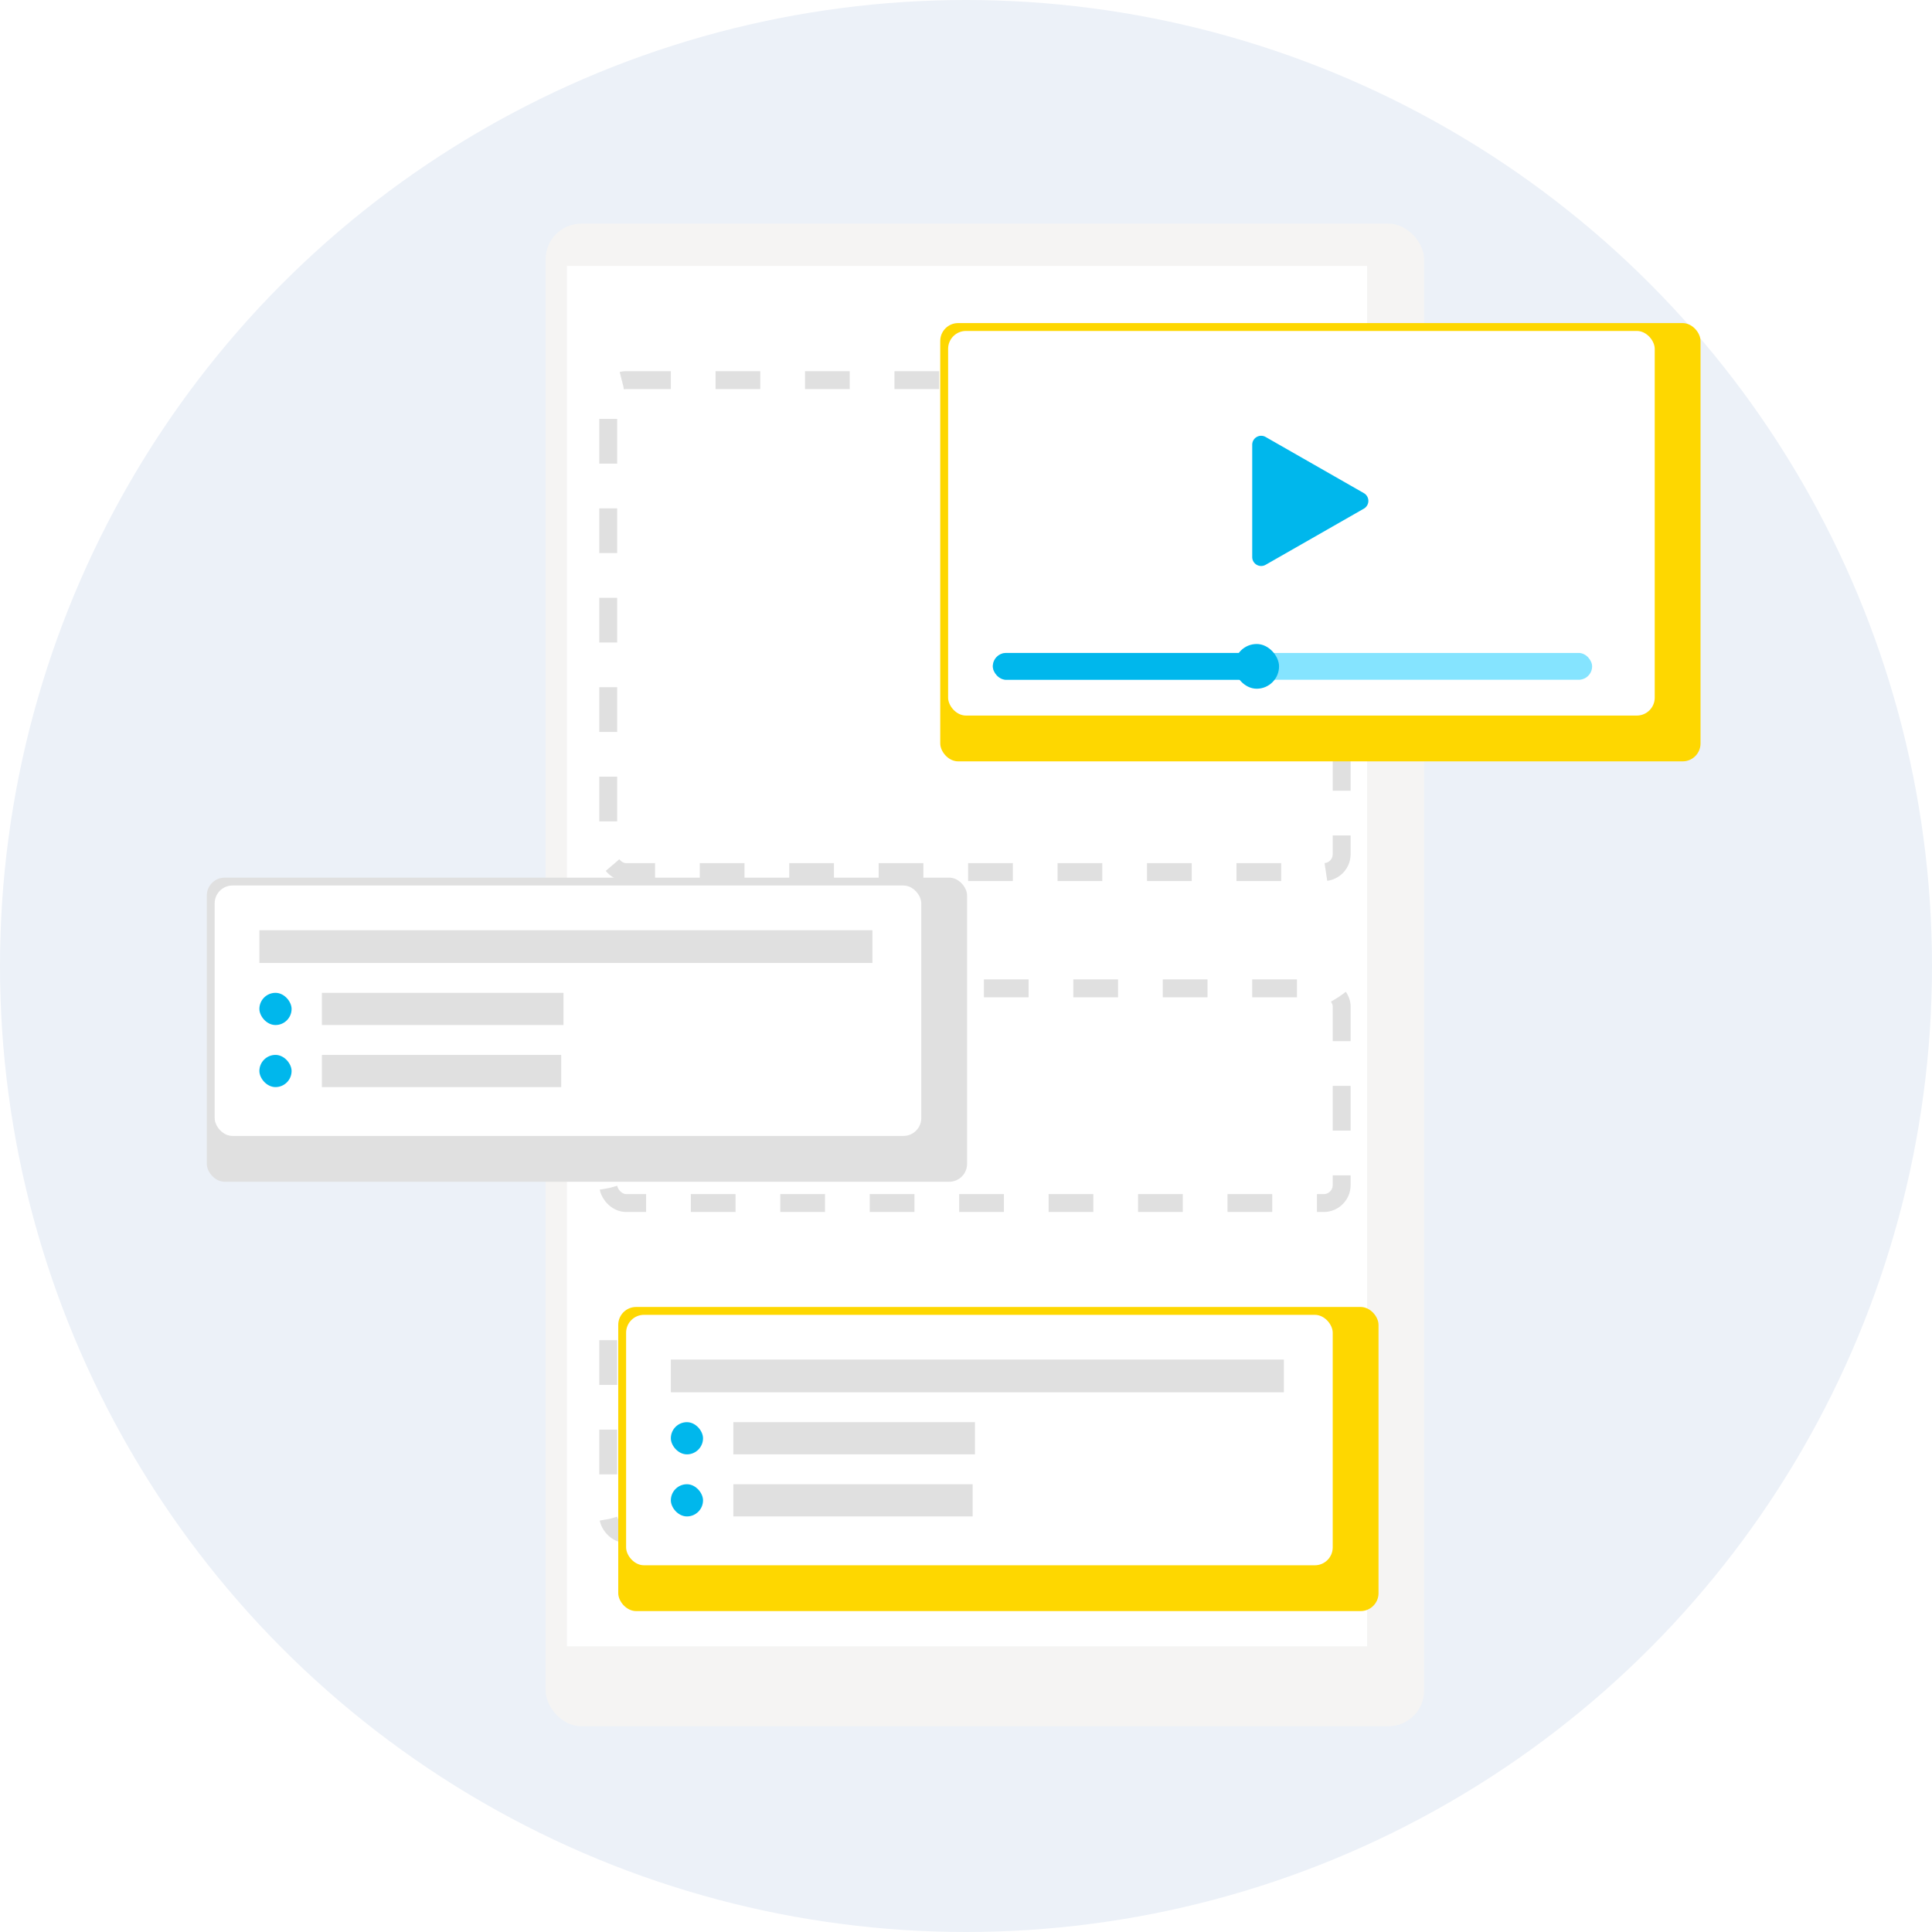
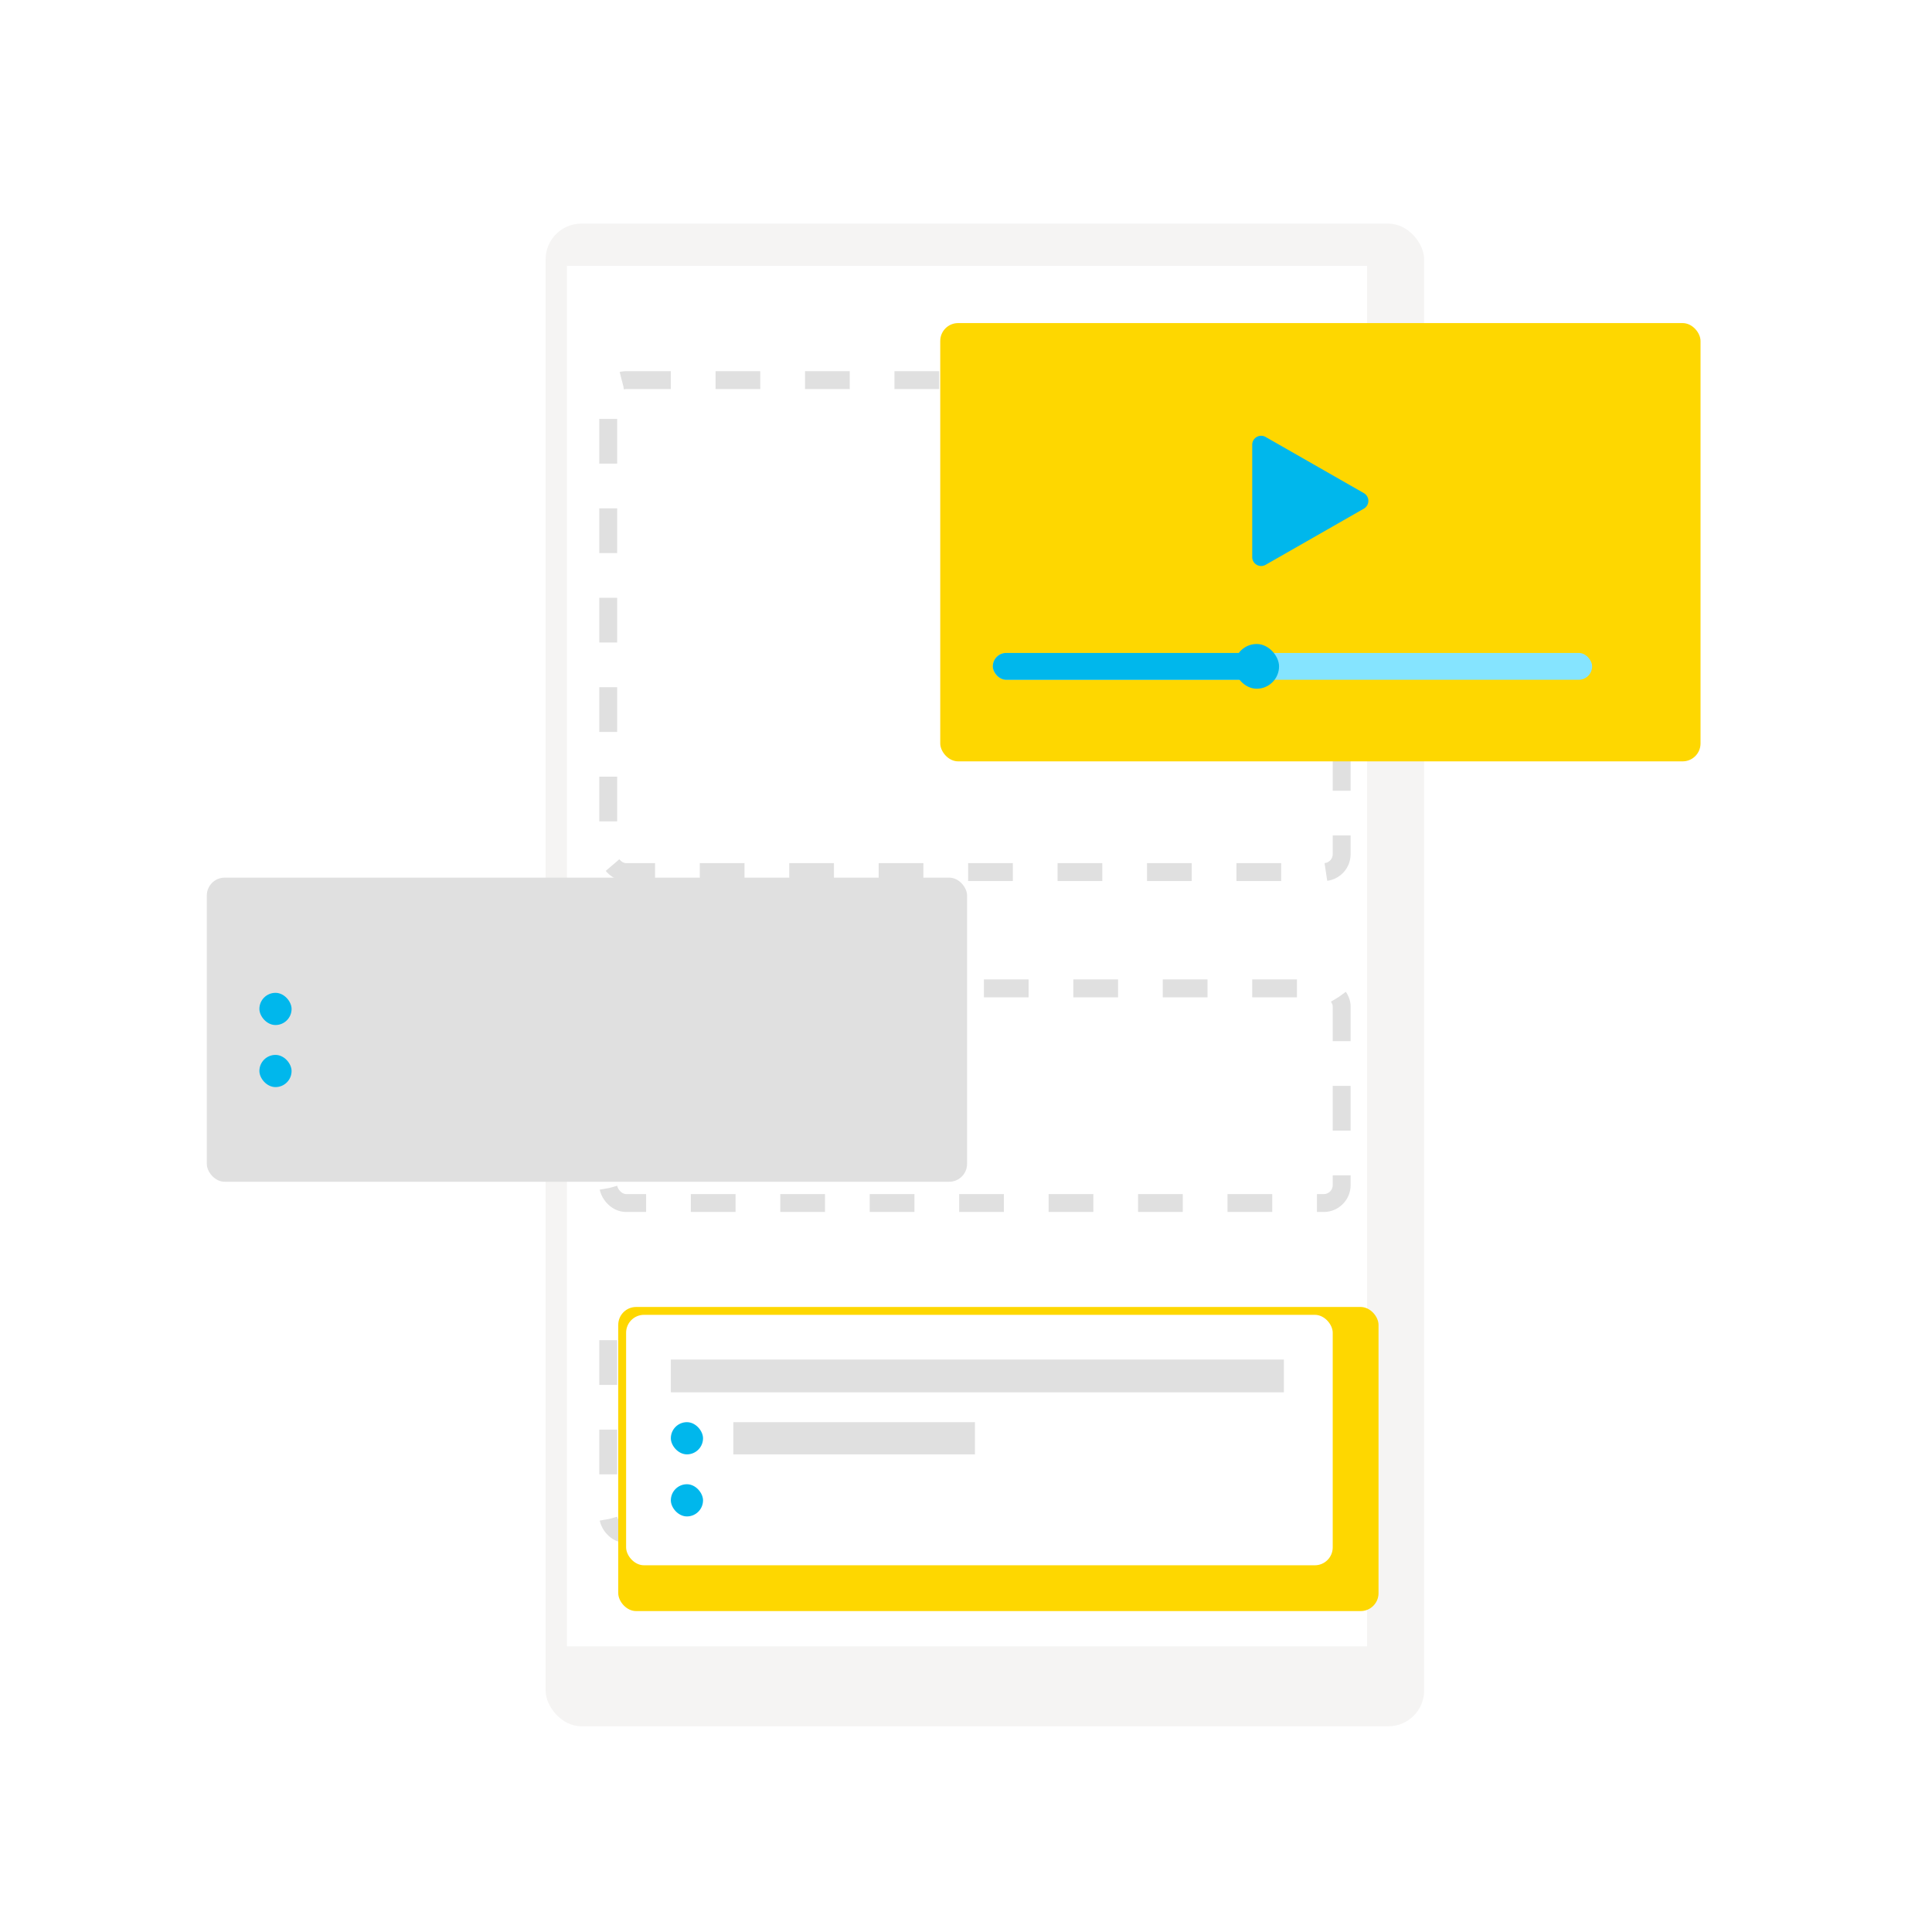
<svg xmlns="http://www.w3.org/2000/svg" width="216" height="216" viewBox="0 0 216 216">
  <defs>
    <filter id="a" x="50" y="14" width="120.221" height="190" filterUnits="userSpaceOnUse">
      <feOffset dx="2" dy="2" input="SourceAlpha" />
      <feGaussianBlur stdDeviation="3.5" result="b" />
      <feFlood flood-opacity="0.2" />
      <feComposite operator="in" in2="b" />
      <feComposite in="SourceGraphic" />
    </filter>
    <filter id="c" x="100.621" y="31.621" width="94" height="58" filterUnits="userSpaceOnUse">
      <feOffset dx="2.121" dy="2.121" input="SourceAlpha" />
      <feGaussianBlur stdDeviation="1.5" result="d" />
      <feFlood flood-opacity="0.169" />
      <feComposite operator="in" in2="d" />
      <feComposite in="SourceGraphic" />
    </filter>
    <filter id="e" x="18.621" y="93.621" width="94" height="43" filterUnits="userSpaceOnUse">
      <feOffset dx="2.121" dy="2.121" input="SourceAlpha" />
      <feGaussianBlur stdDeviation="1.5" result="f" />
      <feFlood flood-opacity="0.169" />
      <feComposite operator="in" in2="f" />
      <feComposite in="SourceGraphic" />
    </filter>
    <filter id="g" x="64.621" y="141.621" width="94" height="43" filterUnits="userSpaceOnUse">
      <feOffset dx="2.121" dy="2.121" input="SourceAlpha" />
      <feGaussianBlur stdDeviation="1.5" result="h" />
      <feFlood flood-opacity="0.169" />
      <feComposite operator="in" in2="h" />
      <feComposite in="SourceGraphic" />
    </filter>
  </defs>
  <g transform="translate(-1098 -1314.64)">
-     <circle cx="108" cy="108" r="108" transform="translate(1098 1314.64)" fill="#ecf1f8" />
    <g transform="translate(1157 1337.64)">
      <g transform="matrix(1, 0, 0, 1, -59, -23)" filter="url(#a)">
        <rect width="98.221" height="168" rx="4" transform="translate(59 23)" fill="#f5f4f3" stroke="rgba(0,0,0,0)" stroke-miterlimit="10" stroke-width="1" />
      </g>
      <path d="M10.42,32.57V186.9H99.88V32.57Z" transform="translate(-6.037 -25.839)" fill="#fff" />
    </g>
    <g transform="translate(-0.5 7)">
      <rect width="82" height="55" rx="2" transform="translate(1166.5 1350.14)" fill="#fff" stroke="#e0e0e0" stroke-width="2" stroke-dasharray="5" />
      <rect width="82" height="24" rx="2" transform="translate(1166.5 1418.14)" fill="#fff" stroke="#e0e0e0" stroke-width="2" stroke-dasharray="5" />
      <rect width="82" height="24" rx="2" transform="translate(1166.5 1455.14)" fill="#fff" stroke="#e0e0e0" stroke-width="2" stroke-dasharray="5" />
    </g>
    <g transform="translate(94 -39)">
      <g transform="matrix(1, 0, 0, 1, 1004, 1353.64)" filter="url(#c)">
        <rect width="85" height="49" rx="2" transform="translate(103 34)" fill="#fed700" />
      </g>
-       <rect width="79" height="43" rx="2" transform="translate(1110 1390.64)" fill="#fff" />
      <path d="M7.132,1.519a1,1,0,0,1,1.736,0L15.145,12.5a1,1,0,0,1-.868,1.5H1.723a1,1,0,0,1-.868-1.5Z" transform="translate(1158 1401.64) rotate(90)" fill="#00b7ec" />
      <rect width="67" height="3" rx="1.5" transform="translate(1115 1426.64)" fill="#85e4ff" />
      <rect width="30" height="3" rx="1.5" transform="translate(1115 1426.64)" fill="#00b7ec" />
      <rect width="5" height="5" rx="2.5" transform="translate(1142 1425.64)" fill="#00b7ec" />
    </g>
    <g transform="translate(12 23)">
      <g transform="matrix(1, 0, 0, 1, 1086, 1291.64)" filter="url(#e)">
        <rect width="85" height="34" rx="2" transform="translate(21 96)" fill="#e0e0e0" />
      </g>
-       <rect width="79" height="28" rx="2" transform="translate(1110 1390.64)" fill="#fff" />
      <rect width="3.6" height="3.6" rx="1.8" transform="translate(1115 1402.64)" fill="#00b7ec" />
      <rect width="3.6" height="3.6" rx="1.8" transform="translate(1115 1409.579)" fill="#00b7ec" />
      <rect width="68.538" height="3.661" transform="translate(1115 1395.64)" fill="#e0e0e0" />
      <rect width="27.012" height="3.6" transform="translate(1121.988 1402.64)" fill="#e0e0e0" />
-       <rect width="26.754" height="3.6" transform="translate(1121.988 1409.579)" fill="#e0e0e0" />
    </g>
    <g transform="translate(58 71)">
      <g transform="matrix(1, 0, 0, 1, 1040, 1243.64)" filter="url(#g)">
        <rect width="85" height="34" rx="2" transform="translate(67 144)" fill="#fed700" />
      </g>
      <rect width="79" height="28" rx="2" transform="translate(1110 1390.64)" fill="#fff" />
      <rect width="3.6" height="3.6" rx="1.8" transform="translate(1115 1402.64)" fill="#00b7ec" />
      <rect width="3.6" height="3.6" rx="1.8" transform="translate(1115 1409.579)" fill="#00b7ec" />
      <rect width="68.538" height="3.661" transform="translate(1115 1395.64)" fill="#e0e0e0" />
      <rect width="27.012" height="3.6" transform="translate(1121.988 1402.64)" fill="#e0e0e0" />
-       <rect width="26.754" height="3.6" transform="translate(1121.988 1409.579)" fill="#e0e0e0" />
    </g>
  </g>
</svg>